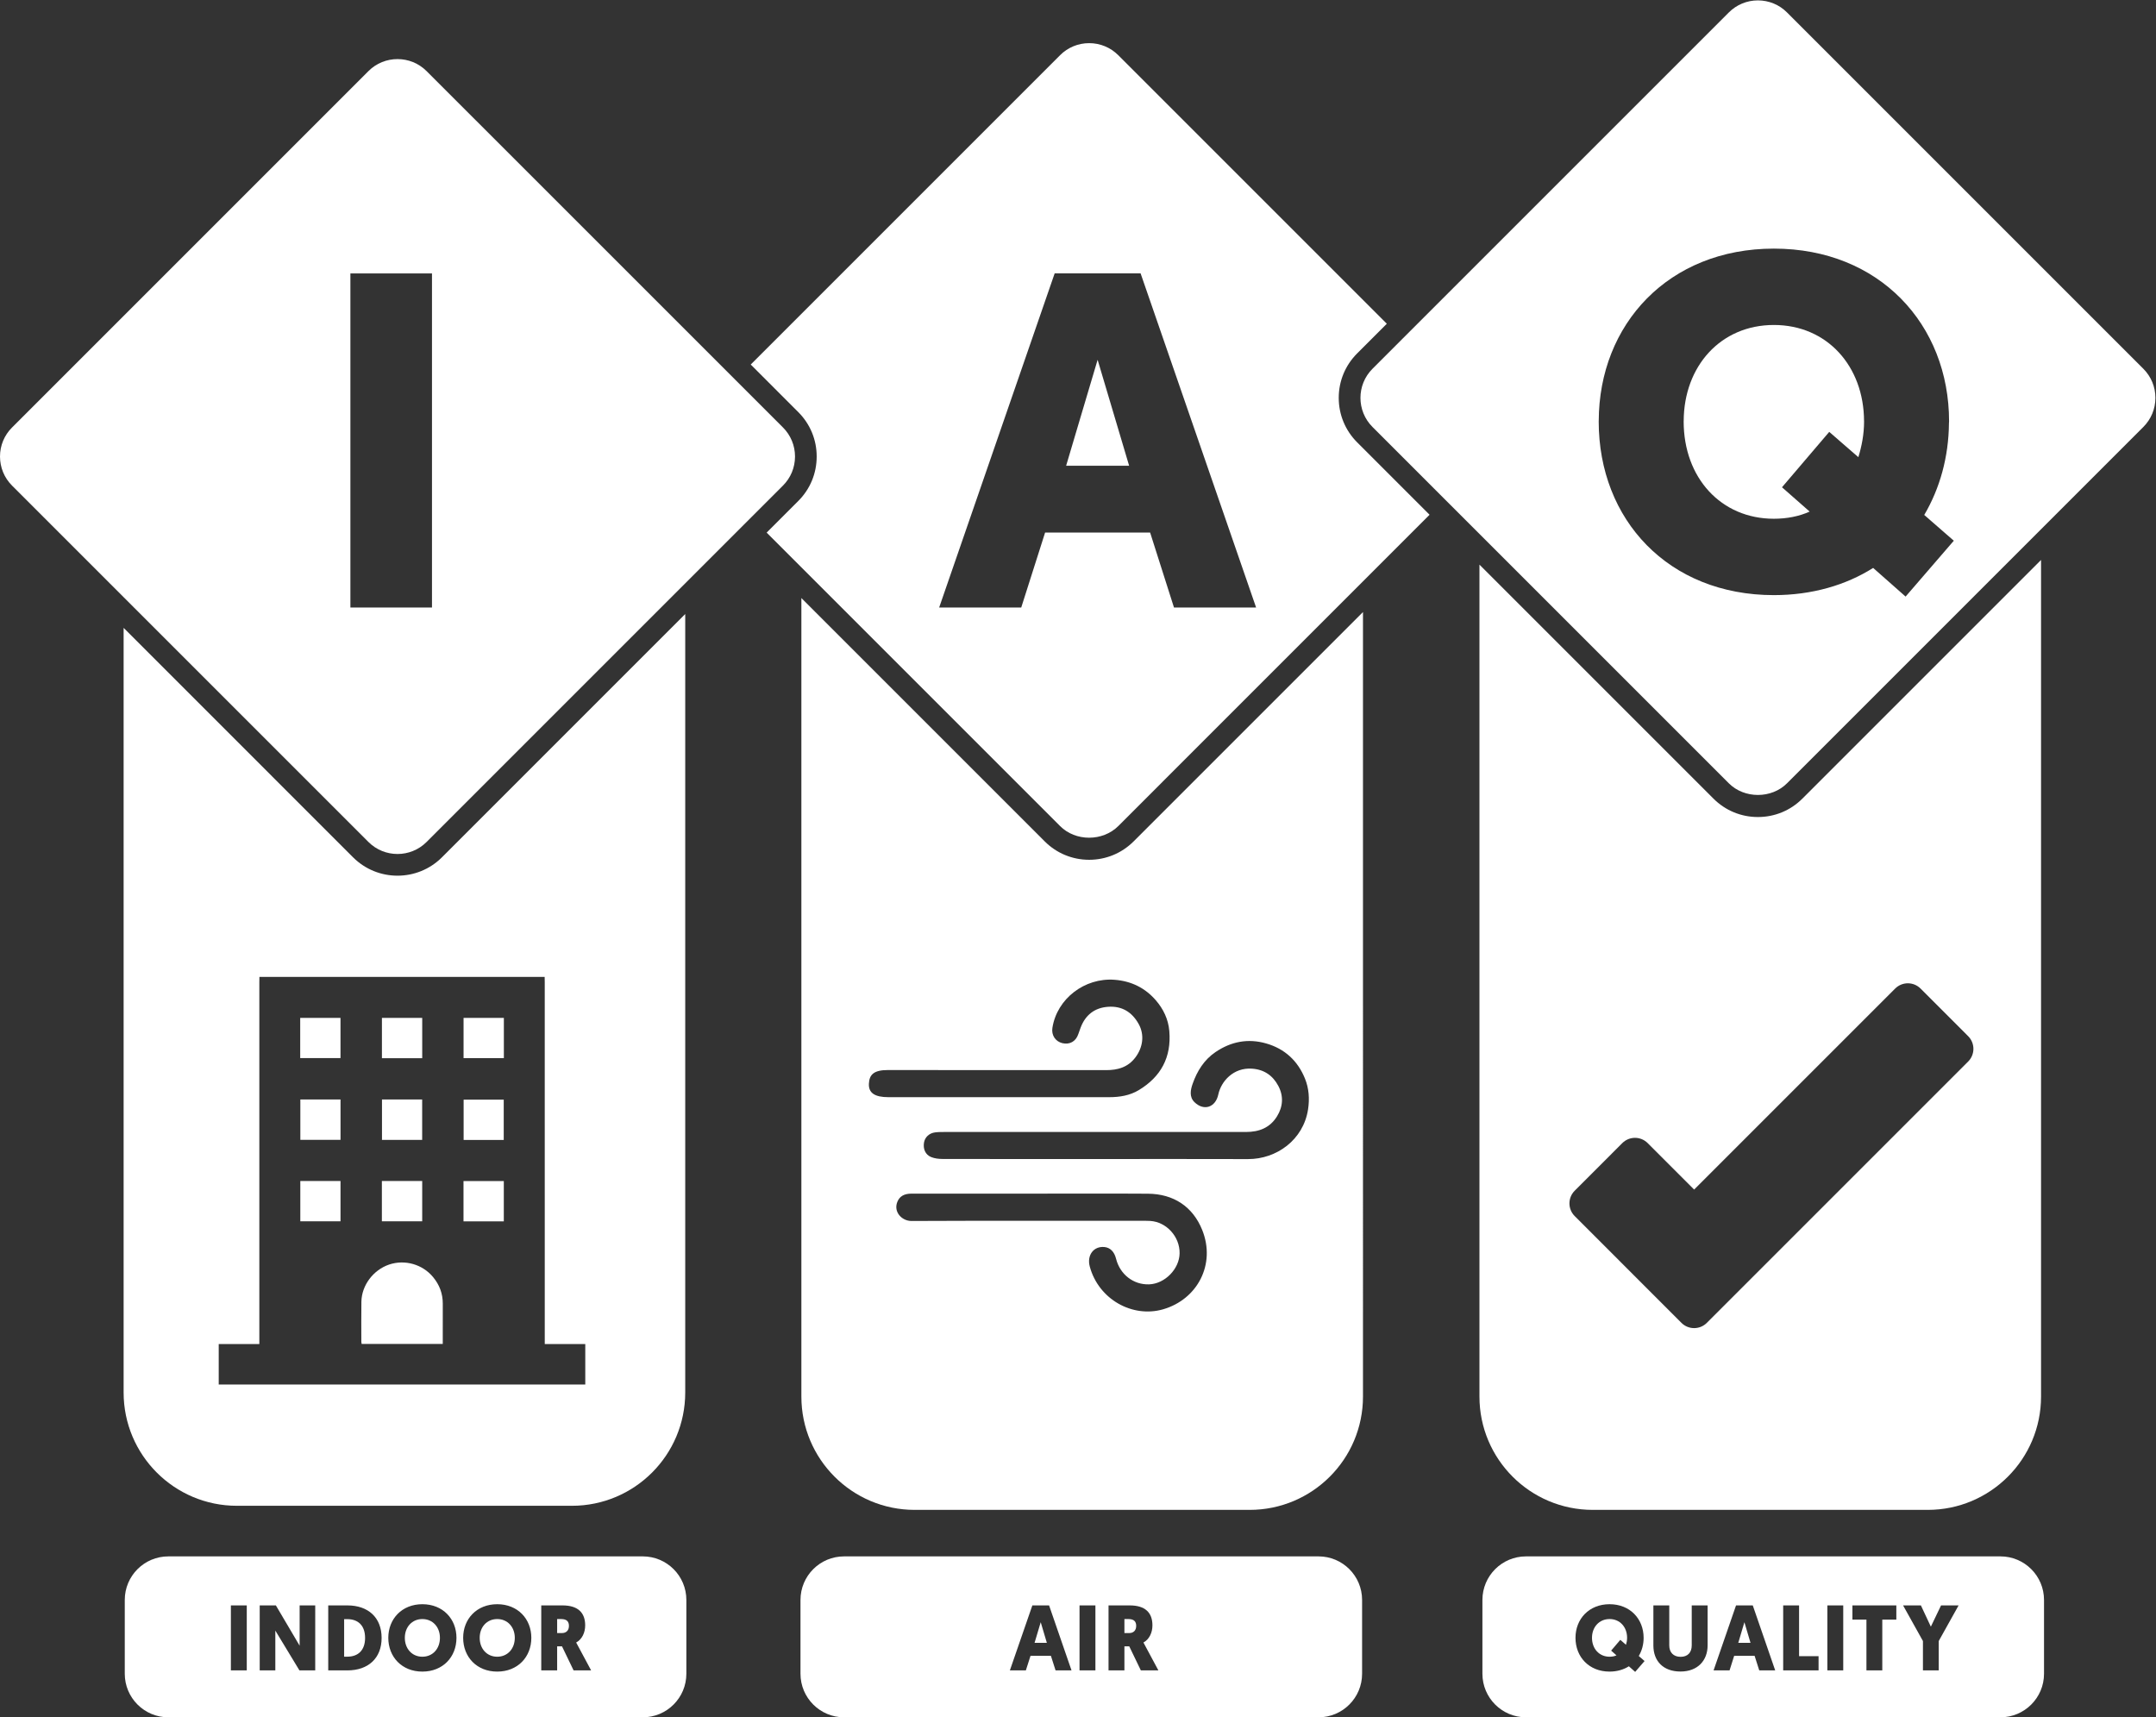
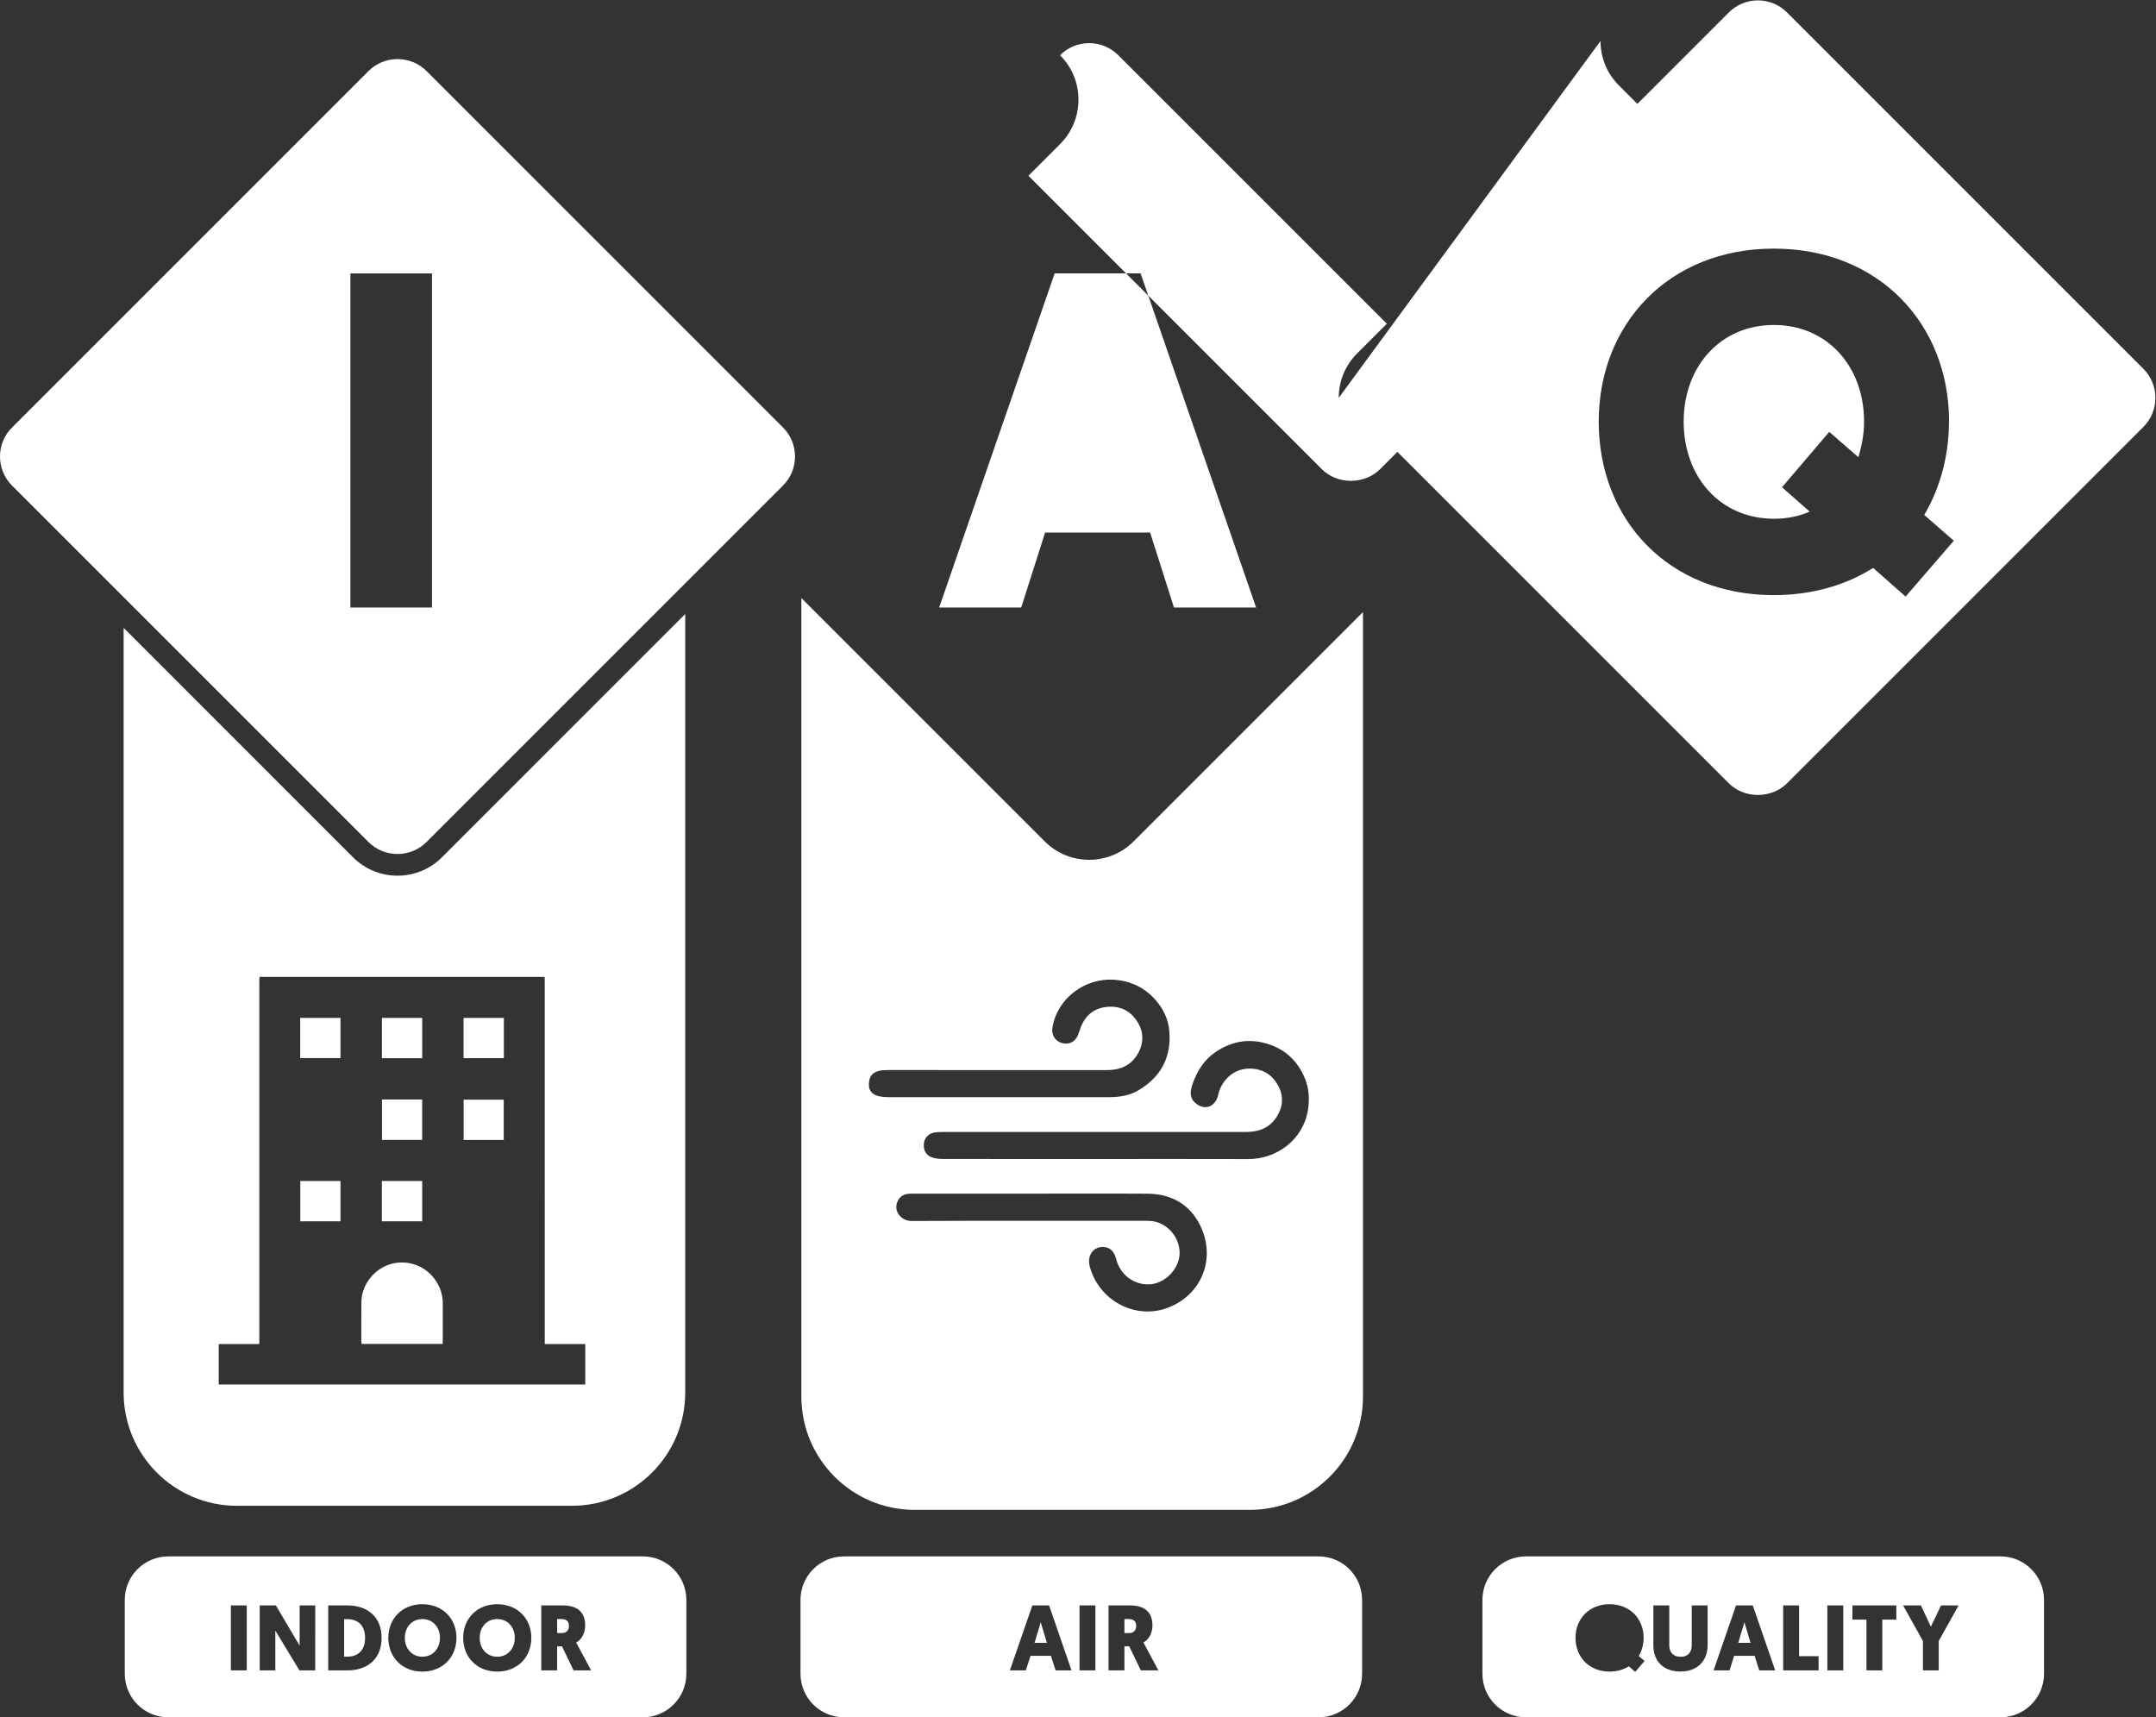
<svg xmlns="http://www.w3.org/2000/svg" xmlns:ns1="http://sodipodi.sourceforge.net/DTD/sodipodi-0.dtd" xmlns:ns2="http://www.inkscape.org/namespaces/inkscape" version="1.1" id="svg2" width="69.4" height="55.28" viewBox="0 0 69.4 55.28" ns1:docname="icon.eps">
  <rect x="0" y="0" width="69.4" height="55.28" fill="#333333" stroke="none" />
  <defs id="defs6" />
  <ns1:namedview id="namedview4" pagecolor="#ffffff" bordercolor="#000000" borderopacity="0.25" ns2:showpageshadow="2" ns2:pageopacity="0.0" ns2:pagecheckerboard="0" ns2:deskcolor="#d1d1d1" />
  <g id="g8" ns2:groupmode="layer" ns2:label="ink_ext_XXXXXX" transform="matrix(1.333,0,0,-1.333,0,55.28)">
    <g id="g10" transform="scale(0.1)">
      <path d="m 315.867,146.797 c -1.129,-7.363 -7.613,-12.02 -14.508,-11.996 -12.269,0.043 -24.543,0.012 -36.812,0.012 -12.317,0 -24.633,-0.012 -36.949,0.019 -0.922,0 -1.91,0.117 -2.754,0.461 -1.383,0.562 -1.969,1.945 -1.719,3.473 0.211,1.297 1.234,2.293 2.664,2.48 0.801,0.102 1.621,0.102 2.43,0.102 24.226,0.004 48.453,0.007 72.679,0 3.137,0 5.754,1 7.469,3.765 1.473,2.379 1.613,4.918 0.324,7.352 -1.308,2.476 -3.378,3.961 -6.339,4.172 -4.528,0.324 -7.485,-3.082 -8.157,-6.231 -0.672,-3.144 -3.496,-4.058 -5.75,-1.863 -1.324,1.285 -0.953,3.012 -0.441,4.457 1.074,3.055 2.75,5.77 5.516,7.645 3.761,2.546 7.843,3.339 12.234,2.082 4.492,-1.286 7.629,-4.196 9.367,-8.485 0.961,-2.359 1.137,-4.887 0.746,-7.445 z M 280.871,98.527 c -7.391,-2.129 -15.57,2.375 -17.715,10.332 -0.726,2.696 0.903,4.934 3.5,4.711 1.414,-0.121 2.426,-1.121 2.848,-2.824 0.945,-3.797 4.211,-6.328 7.988,-6.195 3.793,0.133 7.305,3.711 7.36,7.496 0.062,4.016 -3.164,7.574 -7.106,7.82 -0.719,0.043 -1.441,0.028 -2.164,0.028 -18.492,0.003 -36.984,0.043 -55.477,-0.04 -2.343,-0.007 -4.41,2.215 -3.402,4.645 0.535,1.293 1.594,1.953 3.375,1.957 8.481,0.004 16.961,0 25.442,0 1.218,0 2.433,0 3.652,0 9.336,0 18.676,0.047 28.012,-0.016 6.242,-0.039 10.863,-3.144 13.121,-8.742 3.347,-8.293 -1.153,-16.781 -9.434,-19.172 z m -71.047,54.532 c 0.129,2.046 1.051,3.257 4.641,3.25 17.555,-0.043 35.105,-0.012 52.656,-0.024 2.789,0 5.223,0.676 7.024,3.028 1.855,2.425 2.269,5.488 0.839,8.082 -1.601,2.906 -4.062,4.429 -7.421,4.183 -3.239,-0.238 -5.434,-1.957 -6.598,-4.988 -0.211,-0.547 -0.402,-1.102 -0.594,-1.656 -0.59,-1.723 -2.07,-2.551 -3.824,-2.137 -1.688,0.402 -2.692,1.937 -2.414,3.691 1.109,7.075 7.816,12.149 14.984,11.617 4.094,-0.304 7.434,-1.988 10.004,-4.968 1.777,-2.055 3.008,-4.547 3.246,-7.422 0.531,-6.317 -2.023,-11.024 -7.355,-14.246 -2.157,-1.309 -4.629,-1.715 -7.149,-1.715 -8.933,-0.004 -17.867,0 -26.8,0 -8.844,0 -17.688,-0.004 -26.532,0 -3.297,0 -4.851,1.027 -4.707,3.305 z m 63.93,58.468 c -2.879,-2.871 -6.691,-4.449 -10.746,-4.449 -4.055,0 -7.867,1.578 -10.738,4.449 l -58.754,58.754 V 77.453 c 0,-15.113 12.25,-27.363 27.363,-27.363 h 80.887 c 15.113,0 27.367,12.25 27.367,27.363 V 266.902 l -55.379,-55.375" style="fill:#ffffff;fill-opacity:1;fill-rule:nonzero;stroke:none" id="path12" />
-       <path d="m 72.527,139.445 c 3.258,0 6.469,0 9.703,0 0,3.278 0,6.493 0,9.746 -3.25,0 -6.441,0 -9.703,0 0,-3.246 0,-6.484 0,-9.746" style="fill:#ffffff;fill-opacity:1;fill-rule:nonzero;stroke:none" id="path14" />
      <path d="m 101.957,168.902 c -3.273,0 -6.488,0 -9.73,0 0,-3.277 0,-6.492 0,-9.742 3.273,0 6.469,0 9.73,0 0,3.266 0,6.485 0,9.742" style="fill:#ffffff;fill-opacity:1;fill-rule:nonzero;stroke:none" id="path16" />
      <path d="m 82.223,168.898 c -3.285,0 -6.496,0 -9.73,0 0,-3.261 0,-6.453 0,-9.71 3.305,0 6.516,0 9.73,0 0,3.285 0,6.496 0,9.71" style="fill:#ffffff;fill-opacity:1;fill-rule:nonzero;stroke:none" id="path18" />
      <path d="m 101.945,139.441 c 0,3.278 0,6.497 0,9.75 -3.273,0 -6.468,0 -9.703,0 0,-3.339 0,-6.55 0,-9.75 3.285,0 6.477,0 9.703,0" style="fill:#ffffff;fill-opacity:1;fill-rule:nonzero;stroke:none" id="path20" />
      <path d="m 101.953,129.516 c -3.258,0 -6.453,0 -9.738,0 0,-3.301 0,-6.512 0,-9.739 3.281,0 6.496,0 9.738,0 0,3.278 0,6.493 0,9.739" style="fill:#ffffff;fill-opacity:1;fill-rule:nonzero;stroke:none" id="path22" />
      <path d="m 72.519,119.777 c 3.273,0 6.488,0 9.707,0 0,3.278 0,6.493 0,9.739 -3.254,0 -6.445,0 -9.707,0 0,-3.305 0,-6.52 0,-9.739" style="fill:#ffffff;fill-opacity:1;fill-rule:nonzero;stroke:none" id="path24" />
      <path d="m 111.941,159.18 c 3.274,0 6.485,0 9.731,0 0,3.261 0,6.449 0,9.722 -3.297,0 -6.512,0 -9.731,0 0,-3.281 0,-6.496 0,-9.722" style="fill:#ffffff;fill-opacity:1;fill-rule:nonzero;stroke:none" id="path26" />
      <path d="m 141.332,80.359 c -29.547,0 -59.027,0 -88.516,0 0,3.266 0,6.461 0,9.77 3.266,0 6.484,0 9.809,0 0,0.516 0,0.926 0,1.332 0,28.695 -0.004,57.394 0,86.09 0,0.418 0.012,0.832 0.019,1.25 22.961,0 45.919,0 68.879,0 0.008,-0.418 0.02,-0.832 0.02,-1.25 0.004,-28.696 0.004,-57.395 0.004,-86.09 0,-0.406 0,-0.816 0,-1.332 3.32,0 6.543,0 9.785,0 0,-3.328 0,-6.543 0,-9.77 z M 106.727,207.68 c -2.961,-2.961 -6.848,-4.442 -10.739,-4.442 -3.891,0 -7.774,1.481 -10.738,4.442 L 29.852,263.082 V 78.441 c 0,-15.113 12.25,-27.363 27.363,-27.363 h 80.887 c 15.113,0 27.367,12.25 27.367,27.363 V 266.426 L 106.727,207.68" style="fill:#ffffff;fill-opacity:1;fill-rule:nonzero;stroke:none" id="path28" />
      <path d="m 111.957,149.156 c 0,-3.297 0,-6.508 0,-9.73 3.266,0 6.453,0 9.684,0 0,3.328 0,6.543 0,9.73 -3.286,0 -6.496,0 -9.684,0" style="fill:#ffffff;fill-opacity:1;fill-rule:nonzero;stroke:none" id="path30" />
-       <path d="m 111.926,119.766 c 3.262,0 6.476,0 9.734,0 0,3.257 0,6.472 0,9.734 -3.254,0 -6.469,0 -9.734,0 0,-3.258 0,-6.469 0,-9.734" style="fill:#ffffff;fill-opacity:1;fill-rule:nonzero;stroke:none" id="path32" />
      <path d="m 93.965,109.332 c -3.828,-1.297 -6.629,-5.008 -6.695,-8.98 -0.051,-3.208 -0.016,-6.415 -0.016,-9.618 0,-0.18 0.047,-0.363 0.078,-0.566 6.524,0 12.984,0 19.586,0 0,3.305 -0.016,6.504 0.004,9.707 0.012,2.445 -0.797,4.57 -2.348,6.441 -2.547,3.079 -6.816,4.297 -10.609,3.016" style="fill:#ffffff;fill-opacity:1;fill-rule:nonzero;stroke:none" id="path34" />
      <path d="m 135.508,23.727 h -0.969 v -3.383 h 1.149 c 1.05,0 1.699,0.644 1.699,1.723 0,1.027 -0.492,1.66 -1.879,1.66" style="fill:#ffffff;fill-opacity:1;fill-rule:nonzero;stroke:none" id="path36" />
      <path d="m 101.992,23.727 c -2.508,0 -4.234,-1.949 -4.234,-4.531 0,-2.641 1.75,-4.566 4.234,-4.566 2.496,0 4.242,1.926 4.242,4.566 0,2.582 -1.73,4.531 -4.242,4.531" style="fill:#ffffff;fill-opacity:1;fill-rule:nonzero;stroke:none" id="path38" />
      <path d="m 138.512,11.328 -2.801,5.809 h -1.172 v -5.809 h -3.836 v 15.695 h 5.117 c 3.696,0 5.489,-1.707 5.489,-4.824 0,-1.723 -0.739,-3.359 -2.176,-4.141 0,0 -0.016,0.039 3.613,-6.731 z m -18.442,-0.289 c -4.953,0 -8.226,3.539 -8.226,8.156 0,4.555 3.273,8.117 8.226,8.117 4.957,0 8.235,-3.562 8.235,-8.117 0,-4.617 -3.278,-8.156 -8.235,-8.156 z m -18.078,0 c -4.949,0 -8.226,3.539 -8.226,8.156 0,4.555 3.277,8.117 8.226,8.117 4.961,0 8.235,-3.562 8.235,-8.117 0,-4.617 -3.274,-8.156 -8.235,-8.156 z m -18.113,0.289 h -4.617 v 15.695 h 4.617 c 5.047,0 8.273,-2.938 8.273,-7.851 0,-4.902 -3.227,-7.844 -8.273,-7.844 z m -7.758,0 h -3.812 l -5.824,9.613 v -9.613 h -3.77 v 15.695 h 3.902 l 5.738,-9.73 v 9.73 h 3.766 z m -16.531,0 h -3.836 v 15.695 h 3.836 z M 155.223,38.859 H 40.648 c -5.812,0 -10.52,-4.711 -10.52,-10.52 V 10.52 C 30.129,4.711 34.836,0 40.648,0 H 155.223 c 5.812,0 10.519,4.711 10.519,10.52 v 17.82 c 0,5.809 -4.707,10.52 -10.519,10.52" style="fill:#ffffff;fill-opacity:1;fill-rule:nonzero;stroke:none" id="path40" />
      <path d="m 120.07,23.727 c -2.511,0 -4.234,-1.949 -4.234,-4.531 0,-2.641 1.746,-4.566 4.234,-4.566 2.493,0 4.243,1.926 4.243,4.566 0,2.582 -1.735,4.531 -4.243,4.531" style="fill:#ffffff;fill-opacity:1;fill-rule:nonzero;stroke:none" id="path42" />
      <path d="m 83.879,23.703 h -0.777 v -9.062 h 0.777 c 2.582,0 4.281,1.531 4.281,4.531 0,3.004 -1.699,4.531 -4.281,4.531" style="fill:#ffffff;fill-opacity:1;fill-rule:nonzero;stroke:none" id="path44" />
      <path d="m 275.492,11.328 -2.801,5.809 h -1.168 v -5.809 h -3.835 v 15.695 h 5.113 c 3.695,0 5.488,-1.707 5.488,-4.824 0,-1.723 -0.738,-3.359 -2.172,-4.141 0,0 -0.015,0.039 3.61,-6.731 z m -10.972,0 h -3.836 v 15.695 h 3.836 z m -9.622,0 -1.125,3.52 h -4.925 l -1.125,-3.52 h -3.86 l 5.43,15.695 h 4.039 l 5.418,-15.695 z m 63.5,27.531 H 203.82 c -5.808,0 -10.519,-4.711 -10.519,-10.52 V 10.52 C 193.301,4.711 198.012,0 203.82,0 h 114.578 c 5.813,0 10.52,4.711 10.52,10.52 v 17.82 c 0,5.809 -4.707,10.52 -10.52,10.52" style="fill:#ffffff;fill-opacity:1;fill-rule:nonzero;stroke:none" id="path46" />
      <path d="m 249.828,17.988 h 2.965 l -1.48,4.976 z" style="fill:#ffffff;fill-opacity:1;fill-rule:nonzero;stroke:none" id="path48" />
      <path d="m 272.488,23.727 h -0.965 v -3.383 h 1.149 c 1.051,0 1.695,0.644 1.695,1.723 0,1.027 -0.488,1.66 -1.879,1.66" style="fill:#ffffff;fill-opacity:1;fill-rule:nonzero;stroke:none" id="path50" />
      <path d="m 468.164,18.418 v -7.09 h -3.812 v 7.09 l -4.797,8.605 h 4.304 l 2.403,-5.137 2.465,5.137 h 4.234 z m -10.238,5.176 h -3.391 V 11.328 h -3.828 v 12.266 h -3.387 v 3.43 h 10.606 z M 445.105,11.328 h -3.835 v 15.695 h 3.835 z m -5.957,0 h -8.546 v 15.695 h 3.839 V 14.758 h 4.707 z m -14.324,0 -1.121,3.52 h -4.937 l -1.114,-3.52 h -3.859 l 5.426,15.695 h 4.039 l 5.418,-15.695 z m -12.469,6.051 c 0,-3.672 -2.402,-6.324 -6.546,-6.324 -4.211,0 -6.551,2.559 -6.551,6.301 v 9.668 h 3.836 v -9.668 c 0,-1.699 1.027,-2.75 2.738,-2.75 1.723,0 2.688,1.051 2.688,2.773 v 9.645 h 3.835 z m -17.496,-6.41 -1.519,1.351 c -1.281,-0.812 -2.871,-1.281 -4.664,-1.281 -4.961,0 -8.227,3.539 -8.227,8.156 0,4.555 3.266,8.117 8.227,8.117 4.953,0 8.226,-3.562 8.226,-8.117 0,-1.637 -0.429,-3.133 -1.172,-4.391 l 1.399,-1.215 z M 483.07,38.859 H 368.492 c -5.808,0 -10.519,-4.711 -10.519,-10.52 V 10.52 C 357.973,4.711 362.684,0 368.492,0 H 483.07 c 5.809,0 10.52,4.711 10.52,10.52 v 17.82 c 0,5.809 -4.711,10.52 -10.52,10.52" style="fill:#ffffff;fill-opacity:1;fill-rule:nonzero;stroke:none" id="path52" />
      <path d="m 419.758,17.988 h 2.953 l -1.473,4.976 z" style="fill:#ffffff;fill-opacity:1;fill-rule:nonzero;stroke:none" id="path54" />
-       <path d="m 388.676,23.727 c -2.512,0 -4.242,-1.949 -4.242,-4.531 0,-2.641 1.754,-4.566 4.242,-4.566 0.601,0 1.183,0.105 1.676,0.332 l -1.293,1.141 2.214,2.602 1.372,-1.191 c 0.156,0.523 0.265,1.078 0.265,1.684 0,2.582 -1.722,4.531 -4.234,4.531" style="fill:#ffffff;fill-opacity:1;fill-rule:nonzero;stroke:none" id="path56" />
-       <path d="M 475.27,158.359 412.16,95.25 c -0.812,-0.812 -1.914,-1.266 -3.062,-1.266 -1.149,0 -2.25,0.453 -3.063,1.266 l -11.496,11.5 c -0.055,0.051 -0.101,0.105 -0.152,0.156 l -14.129,14.133 c -1.695,1.691 -1.695,4.434 0,6.125 l 11.496,11.5 c 0.812,0.813 1.914,1.27 3.062,1.27 1.149,0 2.25,-0.457 3.063,-1.27 l 11.223,-11.223 48.543,48.543 c 1.695,1.692 4.437,1.692 6.128,0 l 11.497,-11.5 c 0.812,-0.812 1.269,-1.914 1.269,-3.062 0,-1.149 -0.457,-2.25 -1.269,-3.063 z m -40.028,63.493 c -2.867,-2.872 -6.679,-4.45 -10.746,-4.45 -4.055,0 -7.867,1.578 -10.734,4.45 l -56.504,56.503 V 77.453 c 0,-15.113 12.25,-27.363 27.363,-27.363 h 80.887 c 15.113,0 27.363,12.25 27.363,27.363 V 279.48 l -57.629,-57.628" style="fill:#ffffff;fill-opacity:1;fill-rule:nonzero;stroke:none" id="path58" />
      <path d="m 265.051,327.82 -4.395,-14.781 -3.207,-10.801 h 15.211 l -3.211,10.801 -4.398,14.781" style="fill:#ffffff;fill-opacity:1;fill-rule:nonzero;stroke:none" id="path60" />
-       <path d="m 283.492,268.004 -5.762,18.098 h -25.359 l -5.762,-18.098 h -19.82 l 15.566,45.035 12.325,35.649 h 20.75 l 12.324,-35.649 15.566,-45.035 z m 39.785,50.625 c 0,4.055 1.582,7.867 4.446,10.73 l 7.164,7.168 -64.844,64.844 c -1.883,1.879 -4.375,2.914 -7.035,2.914 -2.653,0 -5.153,-1.035 -7.028,-2.914 l -74.695,-74.695 11.481,-11.485 c 2.871,-2.867 4.453,-6.679 4.445,-10.742 0,-4.054 -1.574,-7.863 -4.453,-10.73 l -7.629,-7.633 8.387,-8.387 62.464,-62.469 c 3.747,-3.765 10.293,-3.757 14.071,0 l 59.082,59.086 16.078,16.082 -17.488,17.493 c -2.864,2.867 -4.446,6.679 -4.446,10.738" style="fill:#ffffff;fill-opacity:1;fill-rule:nonzero;stroke:none" id="path62" />
+       <path d="m 283.492,268.004 -5.762,18.098 h -25.359 l -5.762,-18.098 h -19.82 l 15.566,45.035 12.325,35.649 h 20.75 l 12.324,-35.649 15.566,-45.035 z m 39.785,50.625 c 0,4.055 1.582,7.867 4.446,10.73 l 7.164,7.168 -64.844,64.844 c -1.883,1.879 -4.375,2.914 -7.035,2.914 -2.653,0 -5.153,-1.035 -7.028,-2.914 c 2.871,-2.867 4.453,-6.679 4.445,-10.742 0,-4.054 -1.574,-7.863 -4.453,-10.73 l -7.629,-7.633 8.387,-8.387 62.464,-62.469 c 3.747,-3.765 10.293,-3.757 14.071,0 l 59.082,59.086 16.078,16.082 -17.488,17.493 c -2.864,2.867 -4.446,6.679 -4.446,10.738" style="fill:#ffffff;fill-opacity:1;fill-rule:nonzero;stroke:none" id="path62" />
      <path d="M 104.316,267.996 H 84.613 v 80.684 h 19.703 v -34.653 z m 87.664,36.457 c 0,2.656 -1.039,5.156 -2.917,7.035 l -11.485,11.481 -1.851,1.855 -1.856,1.856 -70.855,70.847 c -3.868,3.875 -10.184,3.875 -14.051,0 L 2.926,311.488 C 1.035,309.609 0,307.109 0,304.453 0.008,301.801 1.035,299.305 2.918,297.43 L 29.852,270.496 88.965,211.383 c 3.867,-3.875 10.184,-3.875 14.051,0 l 62.453,62.453 12.246,12.25 1.851,1.852 1.856,1.855 7.633,7.633 c 1.886,1.879 2.918,4.375 2.925,7.027" style="fill:#ffffff;fill-opacity:1;fill-rule:nonzero;stroke:none" id="path64" />
      <path d="m 428.359,336.227 c -12.882,0 -21.738,-9.981 -21.781,-23.188 0,-0.031 -0.008,-0.062 -0.008,-0.098 0,-13.597 8.993,-23.507 21.789,-23.507 3.11,0 6.106,0.578 8.637,1.73 l -6.68,5.871 11.407,13.375 7.035,-6.105 c 0.808,2.648 1.379,5.527 1.379,8.636 0,0.036 -0.008,0.067 -0.008,0.098 -0.043,13.207 -8.899,23.188 -21.77,23.188" style="fill:#ffffff;fill-opacity:1;fill-rule:nonzero;stroke:none" id="path66" />
      <path d="m 460.164,270.641 -7.836,6.918 c -6.566,-4.149 -14.754,-6.567 -23.969,-6.567 -25.476,0 -42.304,18.207 -42.304,41.949 0,0.036 0.008,0.067 0.008,0.098 0.046,23.356 16.855,41.629 42.296,41.629 25.465,0 42.301,-18.324 42.301,-41.727 0,-0.136 -0.027,-0.269 -0.027,-0.41 -0.07,-8.25 -2.227,-15.828 -5.969,-22.179 l 7.141,-6.223 z m 57.406,55.015 -86.039,86.039 c -1.871,1.879 -4.375,2.914 -7.035,2.914 -2.648,0 -5.152,-1.035 -7.023,-2.914 l -75.172,-75.168 -1.856,-1.855 -1.851,-1.852 -7.16,-7.164 c -3.883,-3.879 -3.883,-10.183 0,-14.062 l 17.484,-17.489 1.852,-1.851 1.859,-1.856 4.637,-4.636 60.207,-60.207 c 3.75,-3.766 10.324,-3.758 14.058,0 l 61.231,61.23 24.808,24.809 c 1.879,1.879 2.918,4.375 2.918,7.035 0,2.652 -1.039,5.148 -2.918,7.027" style="fill:#ffffff;fill-opacity:1;fill-rule:nonzero;stroke:none" id="path68" />
    </g>
  </g>
</svg>